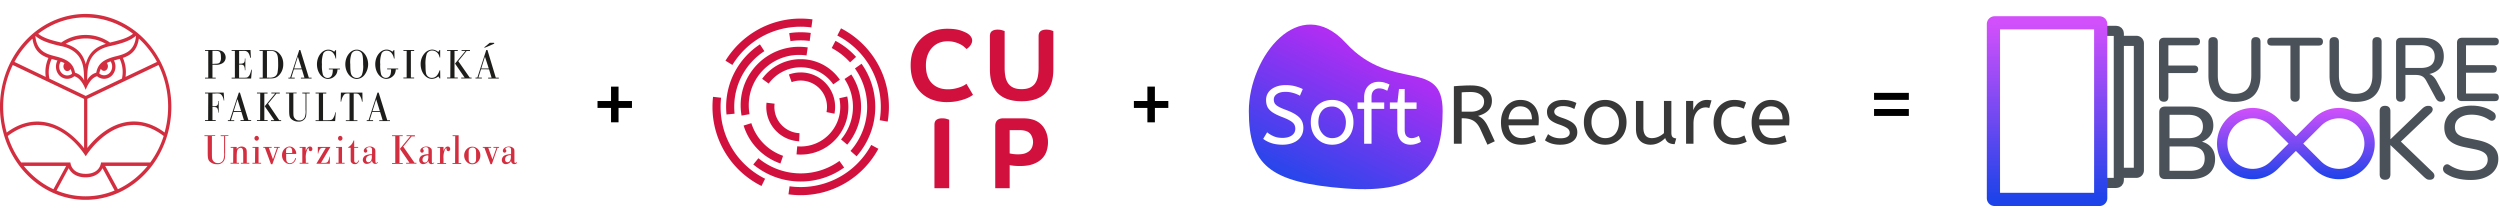
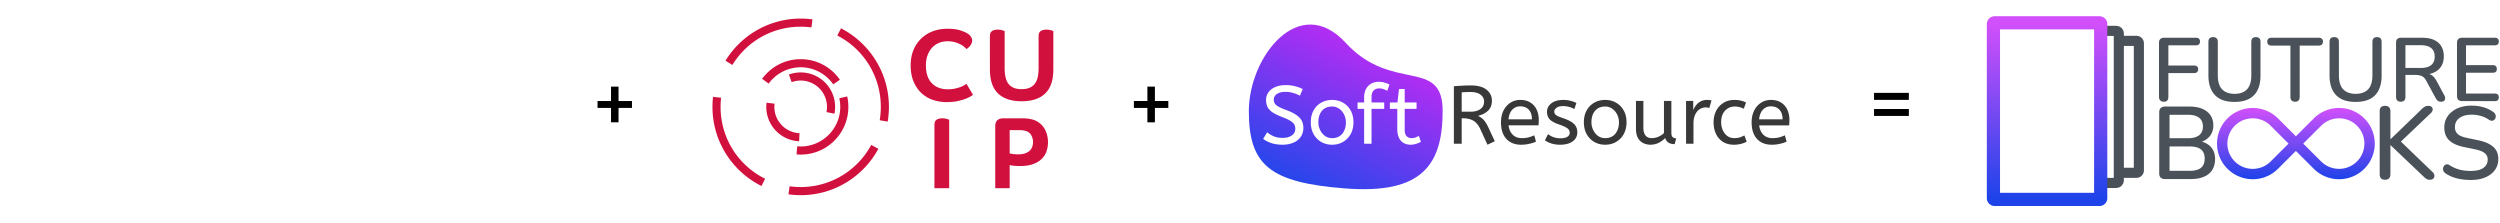
<svg xmlns="http://www.w3.org/2000/svg" width="538" height="48" fill="none" viewBox="0 0 538 48">
  <g clip-path="url(#a)">
-     <path fill="#D32E3F" d="M109.944 33.574a2.1 2.1 0 0 1-.136.931.7.7 0 0 1-.244.3.61.61 0 0 1-.566.067.5.5 0 0 1-.175-.136.57.57 0 0 1-.121-.436.8.8 0 0 1 .096-.41.75.75 0 0 1 .281-.295c.266-.154.564-.227.865-.212zm1.191 1.333c-.15.135-.169.149-.254.149a.11.11 0 0 1-.093-.024.13.13 0 0 1-.05-.09c-.033-.084-.033-.084-.033-.952v-1.009c0-.797 0-.854-.195-1.065a1.32 1.32 0 0 0-.995-.381c-.703 0-1.301.43-1.301.917a.4.4 0 0 0 .102.286.4.4 0 0 0 .12.087q.068.03.142.03a.34.34 0 0 0 .221-.065.4.4 0 0 0 .14-.195.4.4 0 0 0 .003-.248.4.4 0 0 0-.136-.199.1.1 0 0 1-.034-.047.2.2 0 0 1-.012-.058c0-.17.345-.381.651-.381a.62.62 0 0 1 .462.183c.091.12.11.212.11.706v.628a3.3 3.3 0 0 0-1.223.204 1.05 1.05 0 0 0-.55.401 1.2 1.2 0 0 0-.217.679.9.9 0 0 0 .274.642q.129.12.291.177a.75.75 0 0 0 .332.035c.225 0 .446-.065.639-.19.194-.123.353-.302.461-.516a.72.72 0 0 0 .211.523.6.6 0 0 0 .231.148.6.6 0 0 0 .267.035.74.74 0 0 0 .319-.071.8.8 0 0 0 .266-.205zm-4.073-3.097h.339v-.184h-1.211v.184h.651l-.872 2.462-.891-2.462h.612v-.184h-1.789v.184h.351l1.301 3.528h.293zm-5.425-.07a.7.7 0 0 1 .381.062.76.76 0 0 1 .302.262c.117.19.136.317.136 1.411 0 .931 0 1.1-.097 1.27a.75.75 0 0 1-.303.316.67.67 0 0 1-.413.08.7.7 0 0 1-.363-.068.74.74 0 0 1-.287-.25c-.124-.205-.131-.325-.131-1.37 0-1.043 0-1.107.091-1.29a.77.77 0 0 1 .299-.306.7.7 0 0 1 .404-.082m0-.205c-.345-.006-.684.1-.973.303a1.86 1.86 0 0 0-.654.84 2.04 2.04 0 0 0-.113 1.091c.063.369.225.708.465.976s.55.453.887.53a1.62 1.62 0 0 0 1.01-.093c.32-.14.595-.379.79-.687.195-.31.302-.674.306-1.048a2 2 0 0 0-.121-.726 1.9 1.9 0 0 0-.37-.619 1.7 1.7 0 0 0-.561-.417 1.6 1.6 0 0 0-.666-.15m-3.721 3.528h-.566v.183h1.886v-.183h-.559v-5.99h-1.301v.183h.566zm-3.253 0h-.566v.183h1.887v-.183h-.56v-.91a4.1 4.1 0 0 1 .338-2.054c.079-.134.17-.225.228-.225.059 0 .078.042.085.127.006.084 0 .183.032.247a.4.4 0 0 0 .142.18.36.36 0 0 0 .21.066.4.4 0 0 0 .161-.035.4.4 0 0 0 .136-.102.45.45 0 0 0 .112-.328.6.6 0 0 0-.042-.213.5.5 0 0 0-.118-.177.5.5 0 0 0-.173-.112.5.5 0 0 0-.2-.027c-.384 0-.65.31-.91.96v-.869h-1.302v.184h.566zm-2.511-1.468c.028.318-.02.639-.137.932a.7.7 0 0 1-.243.3.61.61 0 0 1-.567.067.5.5 0 0 1-.175-.136.58.58 0 0 1-.121-.436.8.8 0 0 1 .1-.412.74.74 0 0 1 .284-.294c.263-.154.56-.228.859-.211zm1.19 1.334c-.15.134-.169.148-.253.148a.11.11 0 0 1-.094-.024.1.1 0 0 1-.033-.039.14.14 0 0 1-.016-.05c-.033-.085-.033-.085-.033-.952V32.98c0-.797 0-.854-.195-1.065a1.35 1.35 0 0 0-.462-.3 1.3 1.3 0 0 0-.533-.081c-.703 0-1.302.43-1.302.917a.42.42 0 0 0 .103.286.4.4 0 0 0 .12.087q.068.03.142.03a.34.34 0 0 0 .22-.065.4.4 0 0 0 .14-.195.4.4 0 0 0 .003-.248.4.4 0 0 0-.136-.199.17.17 0 0 1-.045-.105c0-.17.351-.381.65-.381a.6.6 0 0 1 .25.039q.12.047.212.144c.098.12.111.212.111.706v.628a3.3 3.3 0 0 0-1.223.204c-.21.062-.398.194-.536.378-.138.183-.219.41-.232.645a.9.9 0 0 0 .054.361.9.9 0 0 0 .186.305.8.8 0 0 0 .285.194q.162.065.334.05c.225.002.446-.063.64-.187.193-.124.352-.303.46-.518q0 .149.054.286.055.136.156.237a.64.64 0 0 0 .232.148.6.6 0 0 0 .267.035.74.74 0 0 0 .319-.071.8.8 0 0 0 .266-.205zm-6.583-3.415 1.802-2.195h.709v-.247h-1.802v.184h.833l-2.264 2.738 2.069 3.005h-.736v.184h2.225v-.184h-.41zm-1.718 3.528h-.696v.183h2.303v-.183h-.696v-5.78h.696v-.19h-2.303v.184h.696zm-5.041-1.503c.025.317-.02.637-.13.931a.7.7 0 0 1-.25.297.64.64 0 0 1-.356.112.5.5 0 0 1-.211-.042.5.5 0 0 1-.175-.136.58.58 0 0 1-.121-.436.8.8 0 0 1 .099-.412.75.75 0 0 1 .285-.293c.263-.154.56-.227.859-.212zm1.197 1.333c-.157.135-.17.149-.254.149-.085 0-.124 0-.143-.113-.02-.113-.04-.085-.04-.953v-1.009c0-.797 0-.854-.194-1.065a1.35 1.35 0 0 0-.463-.3 1.3 1.3 0 0 0-.533-.081c-.703 0-1.301.43-1.301.917a.43.43 0 0 0 .104.284.4.4 0 0 0 .12.087.34.34 0 0 0 .14.031.34.34 0 0 0 .22-.064.4.4 0 0 0 .141-.195.4.4 0 0 0 .003-.248.4.4 0 0 0-.136-.199.16.16 0 0 1-.039-.106c0-.169.345-.38.65-.38q.13-.006.252.04.121.048.217.143c.091.12.104.212.104.706v.628c-.415-.01-.83.06-1.223.204-.21.062-.398.194-.536.378-.138.183-.219.41-.232.645a.9.9 0 0 0 .075.353c.047.11.115.21.2.29q.129.12.291.177.162.055.332.034c.224.001.444-.064.637-.188a1.3 1.3 0 0 0 .456-.517q0 .15.055.287.056.137.158.238a.64.64 0 0 0 .234.148.6.6 0 0 0 .269.032.74.74 0 0 0 .316-.072q.151-.072.263-.203zm-4.997-4.685h-.136a2.48 2.48 0 0 1-1.139 1.454v.134h.52v2.314c0 .572 0 .706.17.861a.86.86 0 0 0 .32.26c.125.057.26.082.395.072a.74.74 0 0 0 .316-.028.8.8 0 0 0 .28-.157.9.9 0 0 0 .203-.264.9.9 0 0 0 .093-.328h-.17c-.058.34-.208.494-.461.494a.34.34 0 0 1-.181-.042.4.4 0 0 1-.138-.134c-.059-.099-.065-.183-.065-.444V31.81h.846v-.184h-.846zm-3.005-.98a.4.4 0 0 0-.182.037.5.5 0 0 0-.154.112.54.54 0 0 0-.133.366.55.55 0 0 0 .133.368.5.5 0 0 0 .153.114q.088.04.183.04a.47.47 0 0 0 .342-.153.55.55 0 0 0 .146-.37.56.56 0 0 0-.146-.367.5.5 0 0 0-.158-.11.45.45 0 0 0-.184-.038m-.352 5.8h-.566v.183h1.867v-.184h-.559v-3.415h-1.301v.184h.56zm-1.75-3.416h-2.719v1.412h.104c.055-.357.19-.693.39-.981.157-.19.3-.233.781-.233h.449l-2.043 3.415h2.908v-1.531h-.071q-.099.47-.267.917c-.156.332-.364.43-.917.43h-.65zm-6.056 3.415h-.573v.184h1.887v-.184h-.56v-.853a4.1 4.1 0 0 1 .339-2.054c.078-.134.169-.225.234-.225s.071.042.084.127 0 .183 0 .247a.4.4 0 0 0 .138.18.35.35 0 0 0 .207.066.4.4 0 0 0 .163-.035.4.4 0 0 0 .136-.102.48.48 0 0 0 .117-.328.6.6 0 0 0-.042-.213.5.5 0 0 0-.118-.177.5.5 0 0 0-.173-.112.5.5 0 0 0-.2-.027c-.39 0-.65.31-.917.96v-.869h-1.301v.184h.579zm-3.494-2.116v-.198c0-.458 0-.614.15-.769a.7.7 0 0 1 .252-.187.65.65 0 0 1 .3-.053c.114-.01.228.02.325.085.096.065.172.16.216.275a2.3 2.3 0 0 1 .065.847zm2.193.204a1.63 1.63 0 0 0-.215-.853 1.5 1.5 0 0 0-.542-.55 1.4 1.4 0 0 0-.72-.191 1.66 1.66 0 0 0-1.142.597c-.295.35-.455.812-.446 1.287-.002.482.166.948.47 1.3s.72.567 1.163.598c.332 0 .654-.128.907-.36.254-.233.424-.555.479-.91h-.202c-.04.295-.174.567-.38.765s-.47.313-.745.321a.7.7 0 0 1-.4-.1.77.77 0 0 1-.29-.316c-.09-.198-.11-.41-.11-1.298v-.29zm-3.904-1.32h.339v-.183h-1.23v.184h.65l-.871 2.462-.885-2.462h.605v-.184h-1.796v.184h.352l1.3 3.528h.3zm-4.619-2.568a.4.4 0 0 0-.182.038.5.5 0 0 0-.155.111.55.55 0 0 0-.137.366.55.55 0 0 0 .136.37.5.5 0 0 0 .155.113q.088.04.183.04c.128 0 .25-.055.34-.153a.545.545 0 0 0-.002-.734.46.46 0 0 0-.338-.15m-.351 5.8h-.566v.184h1.88v-.184h-.553v-3.415h-1.301v.184h.566zm-4.704 0h-.566v.184h1.835v-.184h-.508v-1.086c0-1.13.053-1.524.215-1.778a.8.8 0 0 1 .267-.26.76.76 0 0 1 .345-.107.5.5 0 0 1 .237.056.5.5 0 0 1 .186.17c.123.176.156.508.156 1.594v1.411h-.508v.184h1.822v-.184h-.553V33.01c0-.705-.046-.889-.24-1.122a1.17 1.17 0 0 0-.86-.352 1.2 1.2 0 0 0-.596.142 1.3 1.3 0 0 0-.47.422v-.473h-1.302v.184h.566zm-1.951-5.743v3.528c.06.53.003 1.067-.17 1.566a1.24 1.24 0 0 1-.478.547 1.1 1.1 0 0 1-.68.159 1.14 1.14 0 0 1-.587-.117 1.25 1.25 0 0 1-.466-.405c-.221-.339-.241-.494-.241-1.785v-3.528h.703v-.156h-2.31v.184h.703v3.528c0 1.206.078 1.566.429 1.94.442.4 1.006.607 1.58.579a1.5 1.5 0 0 0 .796-.135c.25-.117.47-.301.636-.536.254-.402.306-.705.306-1.87V29.27h.703v-.163h-1.66v.184z" />
-     <path fill="#1D1D1B" d="M81.742 23.906h-1.58l.793-2.54zm.059.184.546 1.785h-.735v.183h2.31v-.183h-.586l-1.847-5.941h-.254l-1.913 5.934h-.403v.183h1.366v-.183h-.735l.553-1.785zm-6.584 1.785h-.793v.183h2.498v-.183h-.807v-5.75h.293c.572 0 .742.063.976.387.277.398.452.867.507 1.362h.13l-.039-1.94h-4.619l-.058 1.933h.13a2.96 2.96 0 0 1 .507-1.362c.234-.324.404-.388.99-.388h.285zm-6.603 0h-.703v.183h4.21l.143-1.89h-.117a3.06 3.06 0 0 1-.508 1.368c-.22.275-.436.339-1.125.339h-.996v-5.75h.703v-.191h-2.31v.183h.703zm-2.862-5.75v3.527c.06.53.002 1.067-.17 1.566-.105.23-.272.42-.479.546a1.1 1.1 0 0 1-.678.16 1.15 1.15 0 0 1-.591-.116 1.25 1.25 0 0 1-.47-.406c-.221-.339-.234-.494-.234-1.785v-3.528h.703v-.155h-2.31v.183h.703v3.528c0 1.207.071 1.566.429 1.94.442.4 1.006.607 1.58.579a1.5 1.5 0 0 0 .778-.135c.245-.114.46-.29.628-.514.254-.41.3-.706.3-1.87v-3.528h.702v-.183h-1.587v.183zm-8.06 2.2 1.801-2.2h.71v-.191H58.4v.183h.833l-2.264 2.745 2.069 3.006h-.735v.183h2.199v-.183h-.41zm-1.712 3.529h-.683v.183H57.6v-.183h-.715v-5.73h.696v-.19h-2.284v.183H56zm-4.092-1.97h-1.58l.793-2.54zm.059.184.546 1.785h-.735v.184h2.29v-.183h-.592l-1.821-5.92h-.241l-1.952 5.94h-.403v.184h1.366v-.183h-.71l.554-1.785zm-7.156 1.785h-.67v.184h2.303v-.183h-.703V23.03h.273c.488 0 .71.099.826.367a2 2 0 0 1 .137.84h.11V21.74h-.11c0 1.002-.176 1.143-1.236 1.136v-2.752h.527q.439-.045.878 0a.9.9 0 0 1 .592.367c.24.323.387.716.423 1.129h.11l-.11-1.686h-4.02v.183h.696zM105.39 9.217l-1.164.96.058.112 1.952-.84c.098-.042.13-.084.13-.133 0-.05-.032-.1-.137-.1zm-.208 5.518h-1.613l.793-2.54zm.059.183.546 1.792h-.735v.184h2.29v-.184h-.651l-1.795-5.948h-.254l-1.913 5.934h-.403v.183h1.366v-.183h-.735l.553-1.792zm-6.617-1.757 1.796-2.201h.716v-.198h-1.802v.183h.852l-2.264 2.738 2.069 3.013h-.736v.183h2.232v-.183h-.403zm-1.717 3.528h-.703v.183h2.31v-.183h-.703v-5.73h.703v-.197h-2.31v.183h.729zm-2.18-1.552h-.13c-.344 1.072-.884 1.616-1.639 1.616a1.2 1.2 0 0 1-.622-.134c-.195-.1-.363-.25-.49-.438-.209-.318-.274-.86-.274-2.117a7 7 0 0 1 .26-2.483c.12-.226.294-.41.504-.535a1.2 1.2 0 0 1 .687-.171c.384.003.755.155 1.044.43s.477.653.53 1.066h.13v-1.609h-.13l-.286.43a2.1 2.1 0 0 0-1.3-.522 2.27 2.27 0 0 0-1.426.586 3.3 3.3 0 0 0-.799 1.158c-.183.445-.272.93-.261 1.417 0 1.715 1.093 3.14 2.413 3.14.507-.01.996-.2 1.393-.543l.286.451h.13zm-7.214 1.552h-.703v.183h2.316v-.183h-.702v-5.73h.702v-.197h-2.31v.183h.703zm-2.654-5.927h-.111l-.286.367a2.1 2.1 0 0 0-1.243-.459c-1.34 0-2.465 1.412-2.465 3.154 0 1.743 1.08 3.147 2.394 3.147.345-.005.684-.098.989-.272s.568-.424.767-.73a2.2 2.2 0 0 0 .26-1.044h.534v-.183h-2.381v.183h.839a3.6 3.6 0 0 1-.117 1.08c-.069.22-.2.413-.375.549a.97.97 0 0 1-.6.206 1.04 1.04 0 0 1-.617-.183 1.17 1.17 0 0 1-.418-.523 7.3 7.3 0 0 1-.202-2.223 5.6 5.6 0 0 1 .306-2.384 1.23 1.23 0 0 1 .452-.42c.18-.096.381-.14.582-.13.186-.007.37.028.544.1.173.073.331.183.465.322.319.346.528.794.598 1.278h.13zm-8.093.134c.203-.007.404.038.589.132.184.093.345.231.471.404.234.367.319.981.319 2.442a5.3 5.3 0 0 1-.273 2.258 1.3 1.3 0 0 1-.473.483 1.16 1.16 0 0 1-.633.159 1.2 1.2 0 0 1-.587-.137 1.3 1.3 0 0 1-.467-.407c-.248-.367-.332-.987-.332-2.392a5.4 5.4 0 0 1 .273-2.3 1.3 1.3 0 0 1 .476-.485c.195-.113.415-.167.637-.157m0-.212c-1.302 0-2.453 1.412-2.453 3.147 0 1.736 1.132 3.154 2.46 3.154.309-.005.614-.08.895-.221s.533-.345.737-.597a3.8 3.8 0 0 0 .82-2.293c0-1.75-1.113-3.19-2.46-3.19m-4.444.092h-.11l-.293.367a2.1 2.1 0 0 0-1.243-.459c-1.34 0-2.465 1.412-2.465 3.154 0 1.743 1.08 3.147 2.394 3.147.345-.005.684-.098.989-.272s.568-.424.767-.73c.175-.315.265-.676.26-1.044h.534v-.183h-2.381v.183h.846c.011.365-.03.73-.124 1.08a1.1 1.1 0 0 1-.374.55.96.96 0 0 1-.602.205 1.04 1.04 0 0 1-.616-.183 1.17 1.17 0 0 1-.418-.523 7.3 7.3 0 0 1-.202-2.223 5.7 5.7 0 0 1 .306-2.384c.117-.18.273-.324.455-.42.182-.097.384-.141.586-.13.184-.007.368.028.54.1s.33.183.462.323c.31.345.512.787.579 1.263h.123zm-7.416 3.959h-1.6l.793-2.562zm.058.183.553 1.792h-.76v.184h2.296v-.184h-.592l-1.828-5.948h-.228l-1.952 5.948h-.39v.184h1.366v-.184h-.735l.553-1.792zM57.45 16.71v-5.75h.338q.39-.027.78 0c.337.032.65.195.885.458.3.374.404.925.404 2.265a9.2 9.2 0 0 1-.15 2.018c-.053.2-.15.384-.283.535a1.2 1.2 0 0 1-.478.333 2.5 2.5 0 0 1-1.113.134zm-.905 0h-.702v.184h2.003c1.074 0 1.451-.092 1.952-.473a3.2 3.2 0 0 0 .872-1.164c.201-.458.3-.961.286-1.468a3.3 3.3 0 0 0-.24-1.324 3 3 0 0 0-.742-1.082c-.52-.487-.944-.607-2.18-.607h-1.951v.184h.702zm-5.998 0h-.703v.184h4.197l.162-1.898h-.11c-.267 1.002-.41 1.312-.722 1.552-.196.155-.267.176-.846.176h-1.074v-2.822h.274c.488 0 .709.106.826.367.105.267.152.557.136.847h.111v-2.54h-.104c0 .994-.176 1.143-1.236 1.135V10.96h.65q.326-.034.651 0a1 1 0 0 1 .387.136q.18.11.31.287c.199.312.33.669.383 1.044h.156l-.091-1.665h-4.06v.183h.703zm-4.827-2.956V10.93h.566c1.034 0 1.262.254 1.262 1.412.023.2.01.403-.039.598s-.133.378-.247.538c-.17.176-.423.24-.963.24zm-.904 2.956h-.696v.184h2.303v-.184h-.703v-2.773h.579a2.57 2.57 0 0 0 1.613-.353c.2-.124.365-.305.48-.522a1.5 1.5 0 0 0 .17-.712 1.6 1.6 0 0 0-.307-.926 1.4 1.4 0 0 0-.766-.528 3.4 3.4 0 0 0-1.21-.134h-2.16v.183h.697z" />
    <path fill="#D32E3F" d="M18.788 31.859V21.275l15.327-7.282a20.3 20.3 0 0 1 1.983 7.12 20.6 20.6 0 0 1-.681 7.401c-5.205-3.916-11.476-3.104-16.655 3.345m13.57 3.097h-10.59c-.17 1.34-1.19 2.456-3.299 2.456-2.107 0-3.135-1.115-3.298-2.456H4.555a19.8 19.8 0 0 1-2.883-5.694c2.27-1.729 5.257-3.055 9.01-1.99 2.453.706 5.446 2.766 7.768 6.35 2.316-3.527 5.315-5.644 7.768-6.35 3.747-1.065 6.733.261 9.003 1.99a19.6 19.6 0 0 1-2.882 5.694m-6.967 5.765-2.732-5.01h9.107c-1.757 2.161-3.934 3.872-6.375 5.01m-6.928 1.524a16.4 16.4 0 0 1-6.272-1.242l2.602-4.805c.404.776 1.367 1.969 3.644 1.969 2.276 0 3.252-1.193 3.643-1.969l2.602 4.805a16.4 16.4 0 0 1-6.265 1.242M5.133 35.711h9.108l-2.739 5.01c-2.443-1.136-4.623-2.847-6.382-5.01M2.765 13.993l15.327 7.296v10.584c-5.204-6.45-11.437-7.26-16.648-3.345a20.6 20.6 0 0 1-.681-7.4 20.3 20.3 0 0 1 1.983-7.12m4.241-5.695c.364 2.674 1.841 3.613 3.429 4.163a7.47 7.47 0 0 0-.573 4.078L3.11 13.323a19 19 0 0 1 3.903-5.024m6.161 1.623c3.994.86 4.717 3.528 4.86 5.588.052.776.065 1.411.065 1.757-.206-.4-.485-.75-.82-1.029a3 3 0 0 0-1.132-.587c-.377-2.004-1.58-2.871-4.21-3.528-2.061-.515-4.046-1.129-4.332-4.403.612.452 1.438 1.32 5.543 2.209m5.276-6.167c3.654-.01 7.22 1.216 10.2 3.507-1.255 1.009-3.03 1.411-4.95 1.89a9.02 9.02 0 0 0-5.25-1.636 9.02 9.02 0 0 0-5.25 1.637c-1.913-.452-3.695-.882-4.95-1.891 2.98-2.3 6.548-3.534 10.206-3.528m4.554 9.815q.395-.205.814-.346c.245.362.362.808.33 1.256a1.95 1.95 0 0 1-.505 1.186 1.67 1.67 0 0 1-1.096.541 1.64 1.64 0 0 1-1.156-.365c.056-.36.17-.707.338-1.023a.8.8 0 0 0 .228.283.72.72 0 0 0 .665.13.76.76 0 0 0 .304-.18c.188-.188.302-.448.316-.724a1.12 1.12 0 0 0-.238-.758m-8.86-4.121a8.47 8.47 0 0 1 4.313-1.157 8.45 8.45 0 0 1 4.333 1.157c-1.906.62-3.61 1.644-4.314 4.396-.709-2.752-2.413-3.775-4.32-4.396m-.168 5.645a.76.76 0 0 0 .304.18.72.72 0 0 0 .665-.13.8.8 0 0 0 .228-.283c.17.315.285.662.338 1.023a1.64 1.64 0 0 1-1.156.365 1.67 1.67 0 0 1-1.096-.541 1.95 1.95 0 0 1-.505-1.186 2 2 0 0 1 .33-1.256q.42.14.814.346c-.166.21-.25.482-.236.758s.127.535.314.724m-1.002 1.326c.433.36.963.556 1.51.556.545 0 1.075-.195 1.508-.556 1.041.268 1.842 1.362 2.46 2.921.611-1.559 1.411-2.653 2.452-2.92.434.36.966.554 1.513.554s1.078-.195 1.512-.555c.46-.392.775-.951.885-1.575s.008-1.27-.286-1.819l1.242-.338a6.58 6.58 0 0 1 .482 4.233l-7.8 3.733-7.807-3.719a6.6 6.6 0 0 1 .488-4.233l1.242.338a2.8 2.8 0 0 0-.282 1.812c.11.62.422 1.178.88 1.568m11.957-4.29c-2.602.664-3.832 1.531-4.209 3.528-.41.11-.795.31-1.131.587a3.3 3.3 0 0 0-.82 1.029c0-.325 0-.98.064-1.757.143-2.032.872-4.727 4.866-5.588 4.132-.882 4.932-1.75 5.582-2.202-.286 3.274-2.27 3.888-4.332 4.403m8.847 1.207-6.772 3.217a7.4 7.4 0 0 0-.573-4.078c1.588-.55 3.064-1.489 3.435-4.163a19.1 19.1 0 0 1 3.904 5.024M18.444 3c-3.648-.001-7.215 1.17-10.249 3.368s-5.399 5.32-6.796 8.976A21.6 21.6 0 0 0 .347 26.902c.711 3.88 2.467 7.445 5.046 10.244s5.866 4.704 9.444 5.476c3.577.773 7.286.377 10.657-1.137 3.37-1.514 6.25-4.078 8.278-7.367 2.026-3.29 3.108-7.158 3.108-11.115-.005-5.302-1.949-10.385-5.405-14.135S23.332 3.008 18.443 3" />
  </g>
  <path fill="#000" d="M131.494 26.32v-3.097h-2.908V21.74h2.908v-3.098h1.615v3.098h2.889v1.483h-2.889v3.097z" />
  <path fill="#D2103E" d="M171.976 30.404a7.4 7.4 0 0 1-5.012-2.275 7.38 7.38 0 0 1-2.06-5.129q0-.451.054-.897l1.731.21a6 6 0 0 0-.041.687 5.65 5.65 0 0 0 5.405 5.66zm7.595-5.938-1.71-.344a5.67 5.67 0 0 0-7.496-6.446l-.599-1.639a7.4 7.4 0 0 1 2.544-.449 7.38 7.38 0 0 1 5.237 2.17A7.4 7.4 0 0 1 179.716 23c0 .494-.049.987-.145 1.467" />
  <path fill="#D2103E" d="M179.313 18.153a8.52 8.52 0 0 0-7.004-3.673 8.55 8.55 0 0 0-6.888 3.51l-1.41-1.027a10.3 10.3 0 0 1 3.569-3.075 10.2 10.2 0 0 1 4.729-1.154 10.2 10.2 0 0 1 6.83 2.606c.605.54 1.146 1.153 1.607 1.819zm-7.004 15.113c-.298 0-.6-.013-.896-.04l.15-1.738q.372.032.746.032c4.695 0 8.515-3.822 8.515-8.52a8.6 8.6 0 0 0-.204-1.86l1.703-.38c.163.73.245 1.484.245 2.24a10.24 10.24 0 0 1-3.005 7.26 10.2 10.2 0 0 1-7.254 3.006" />
-   <path fill="#D2103E" d="M159.584 24.876a12.7 12.7 0 0 1-.195-2.22 12.5 12.5 0 0 1 2.148-7.038 12.7 12.7 0 0 1 3.396-3.398 12.5 12.5 0 0 1 7.032-2.15c.622 0 1.247.046 1.858.136l-.256 1.727a11 11 0 0 0-1.602-.117c-5.973 0-10.832 4.862-10.832 10.84 0 .642.057 1.287.168 1.914zm8.366 10.307a12.6 12.6 0 0 1-6.715-5.453 12.6 12.6 0 0 1-1.211-2.707l1.666-.519a10.87 10.87 0 0 0 6.826 7.027zm14.373-4.051-1.331-1.129a10.85 10.85 0 0 0 .753-13.006l1.452-.968a12.54 12.54 0 0 1 2.103 6.97 12.55 12.55 0 0 1-2.977 8.133m.612-17.715a14.3 14.3 0 0 0-3.954-3.082l.815-1.544a16 16 0 0 1 4.434 3.457zm-12.83-4.562-.266-1.725a16.2 16.2 0 0 1 4.641-.043l-.234 1.73a14.5 14.5 0 0 0-4.141.038" />
-   <path fill="#D2103E" d="M156.344 24.642a17 17 0 0 1-.082-1.641c0-1.38.175-2.75.521-4.074a16 16 0 0 1 1.475-3.689 16.1 16.1 0 0 1 5.281-5.688l.954 1.46A14.29 14.29 0 0 0 158.006 23c0 .49.025.982.074 1.465zM172.31 39.06a16 16 0 0 1-10.206-3.666l1.11-1.347a14.32 14.32 0 0 0 9.096 3.267c3.013 0 5.894-.926 8.333-2.679l1.017 1.418a15.96 15.96 0 0 1-9.35 3.007m12.025-5.425-1.307-1.157a14.3 14.3 0 0 0 3.585-9.477c0-2.987-.91-5.848-2.63-8.274l1.422-1.01A16 16 0 0 1 188.357 23a16.02 16.02 0 0 1-4.022 10.634" />
  <path fill="#D2103E" d="m157.61 13.978-1.486-.915a19.1 19.1 0 0 1 6.777-6.57A18.9 18.9 0 0 1 172.31 4c.848 0 1.701.057 2.536.168l-.231 1.73a17.5 17.5 0 0 0-2.305-.152c-6.039 0-11.534 3.077-14.7 8.231M172.31 42c-.881 0-1.766-.061-2.632-.181l.239-1.73a17.24 17.24 0 0 0 17.572-8.9l1.535.83a19.1 19.1 0 0 1-6.851 7.219A18.9 18.9 0 0 1 172.31 42m18.724-15.836-1.721-.289c.158-.943.238-1.91.238-2.875a17.2 17.2 0 0 0-9.363-15.352l.798-1.552a19.06 19.06 0 0 1 7.45 6.872A18.93 18.93 0 0 1 191.296 23c0 1.061-.089 2.126-.262 3.164m-27.16 13.862a19.05 19.05 0 0 1-7.619-6.88A18.93 18.93 0 0 1 153.324 23c0-.722.041-1.45.122-2.164l1.733.197c-.074.648-.111 1.31-.111 1.967 0 6.6 3.672 12.525 9.582 15.463zm45.335-31.341q0 .372-.142.678a2.66 2.66 0 0 1-.743.952 2 2 0 0 1-.34.23q-.175-.174-.492-.46a4 4 0 0 0-.82-.546 6.4 6.4 0 0 0-1.192-.46 5.7 5.7 0 0 0-1.565-.197q-1.05 0-1.903.372a4.2 4.2 0 0 0-1.466 1.05 4.8 4.8 0 0 0-.951 1.632q-.34.952-.339 2.134 0 2.518 1.279 3.832 1.28 1.313 3.424 1.313.897 0 1.608-.164.711-.165 1.214-.361a4.7 4.7 0 0 0 .81-.394q.306-.198.393-.263l1.401 2.364q-.11.11-.526.362a7 7 0 0 1-1.137.525q-.722.274-1.717.482t-2.265.208a9.1 9.1 0 0 1-3.062-.504 6.7 6.7 0 0 1-2.462-1.51q-1.038-1.008-1.64-2.474t-.602-3.416q0-1.839.602-3.295a7.2 7.2 0 0 1 1.662-2.473 7.4 7.4 0 0 1 2.494-1.566q1.432-.546 3.118-.547 1.793 0 2.887.372 1.095.373 1.619.744.416.307.635.668.218.361.218.712m3.818-.908q0-.766.448-1.084.449-.317 1.214-.317.548 0 .974.13.426.132.536.176v7.903q0 1.05.164 1.894t.58 1.445q.415.603 1.116.93.7.33 1.793.329 1.072 0 1.783-.329.711-.327 1.127-.93.415-.602.58-1.445a10 10 0 0 0 .164-1.894V7.777q0-.766.448-1.084.449-.317 1.214-.317.547 0 .974.13.426.132.536.176v8.232q0 3.503-1.739 5.188-1.74 1.686-5.087 1.686t-5.086-1.686-1.739-5.188zm-11.934 19.085q0-.766.449-1.084.447-.317 1.214-.317.547 0 .973.13.427.132.536.176v14.734h-3.172zm21.221 3.678q0-.68-.35-1.369a1.9 1.9 0 0 0-1.116-.952 3 3 0 0 0-.689-.164 6 6 0 0 0-.82-.055h-2.057v5.014q.175.044.667.12.493.077 1.127.077.984 0 1.608-.241.624-.24.985-.624.36-.383.503-.865.142-.481.142-.941m-2.188-5.08q.503.001.996.055.492.055.908.165a4.3 4.3 0 0 1 1.564.711q.666.493 1.094 1.16.426.668.634 1.456.208.79.208 1.598 0 .964-.296 1.883a4.15 4.15 0 0 1-.995 1.642q-.7.723-1.86 1.16-1.159.439-2.909.438-.81 0-1.422-.076-.613-.077-.766-.12V40.5h-3.106V27.168q0-1.707 1.772-1.707z" />
  <path fill="#000" d="M246.919 26.32v-3.097h-2.907V21.74h2.907v-3.098h1.616v3.098h2.889v1.483h-2.889v3.097z" />
  <path fill="url(#b)" d="M310.458 23.89c0 11.643-4.498 17.91-20.854 16.67s-20.854-5.027-20.854-16.67 10.845-25.55 20.854-14.665 20.854 3.021 20.854 14.665" />
  <path fill="#fff" d="M275.983 31.143q-1.293 0-2.356-.336-1.064-.355-1.79-.922l.851-1.417q.637.53 1.435.868t1.86.337q1.276 0 2.02-.532.745-.532.745-1.435 0-.514-.213-.904-.212-.408-.833-.78-.602-.39-1.789-.832-1.276-.497-2.038-.993-.762-.513-1.099-1.151-.319-.655-.319-1.542 0-.885.479-1.595.495-.726 1.435-1.151.957-.444 2.304-.444 1.099 0 1.966.23a8.3 8.3 0 0 1 1.719.621l-.62 1.435a6 6 0 0 0-1.418-.585 5.6 5.6 0 0 0-1.683-.248q-1.17 0-1.843.461-.673.46-.673 1.187 0 .462.195.816t.762.69q.584.338 1.736.762 1.382.514 2.18 1.081.815.568 1.152 1.24.336.657.336 1.507 0 1.151-.585 1.967-.567.814-1.594 1.24-1.01.425-2.322.425m10.692 0q-1.312 0-2.357-.602a4.5 4.5 0 0 1-1.648-1.701q-.585-1.099-.585-2.516 0-1.49.603-2.57a4.2 4.2 0 0 1 1.648-1.665q1.045-.585 2.339-.585 1.293 0 2.321.585a4.2 4.2 0 0 1 1.648 1.665q.62 1.064.62 2.534t-.603 2.57a4.33 4.33 0 0 1-1.647 1.683q-1.028.602-2.339.602m0-1.417q1.4 0 2.179-.94.78-.956.78-2.462a3.64 3.64 0 0 0-.39-1.684 3.2 3.2 0 0 0-1.063-1.24 2.5 2.5 0 0 0-1.506-.478q-1.4 0-2.18.92-.78.922-.78 2.446 0 .921.39 1.719.39.78 1.046 1.258.674.46 1.524.46m6.886 1.205v-7.496h-1.417v-1.382h1.417v-1.08q0-1.56.869-2.464.867-.903 2.268-.903.726 0 1.275.177.55.16 1.046.407l-.479 1.347a7 7 0 0 0-.797-.354 2.7 2.7 0 0 0-.939-.16q-.744 0-1.205.479-.443.46-.443 1.364v1.187h2.729v1.382h-2.729v7.496zm10.004.212q-1.33 0-2.108-.868-.762-.886-.762-2.516v-4.324H299.1v-1.382h1.63l.337-2.906h1.222v2.906h2.552v1.382h-2.552v4.448q0 1.028.426 1.435.443.408 1.045.408.443 0 .833-.142a4.3 4.3 0 0 0 .744-.337l.443 1.276a4.7 4.7 0 0 1-.957.408 3.8 3.8 0 0 1-1.258.212" />
  <path fill="#383838" d="m320.102 31.143-1.541-3.366q-.585-1.26-1.471-1.79-.887-.531-2.268-.532h-.266v5.476h-1.683V18.563q.939-.089 1.789-.124a30 30 0 0 1 1.843-.054q2.268 0 3.402.922 1.152.921 1.152 2.374 0 1.294-.78 2.091-.762.78-2.215 1.17.479.212.851.513.372.285.709.78.354.478.709 1.258l1.346 2.906zm-5.546-7.105h1.949q1.276 0 2.073-.567.798-.567.798-1.63 0-.886-.745-1.453-.743-.585-2.126-.585-.603 0-1.081.018t-.868.053zm12.761 7.105q-1.984 0-3.154-1.258-1.152-1.276-1.152-3.561 0-1.383.514-2.463.532-1.1 1.471-1.72.94-.636 2.179-.637 1.33 0 2.198.585.885.567 1.329 1.541.443.975.443 2.144 0 .62-.054 1.205h-6.449q.159 1.294.903 2.02.744.727 1.967.727.798 0 1.435-.16a8 8 0 0 0 1.223-.443l.372 1.365a7.6 7.6 0 0 1-1.435.46 7.6 7.6 0 0 1-1.79.195m-2.693-5.457h5.05q0-1.348-.673-2.073-.673-.727-1.861-.727-1.027 0-1.701.727-.674.708-.815 2.073m11.127 5.457a6.3 6.3 0 0 1-1.896-.265q-.833-.267-1.382-.692l.673-1.328q.46.39 1.152.655.708.248 1.506.248.992 0 1.488-.319.514-.337.514-.85 0-.372-.195-.656-.177-.283-.673-.55-.496-.282-1.435-.602-1.294-.442-1.95-1.045-.637-.62-.637-1.701 0-1.063.921-1.79.939-.744 2.587-.744.886 0 1.577.195a6 6 0 0 1 1.24.46l-.443 1.312a4.7 4.7 0 0 0-1.098-.46 4.8 4.8 0 0 0-1.347-.178q-.921 0-1.4.372t-.478.815q0 .426.372.727.372.3 1.453.655 1.754.585 2.445 1.294.691.708.691 1.772 0 1.24-1.01 1.967-.992.708-2.675.708m9.688 0q-1.311 0-2.357-.602a4.47 4.47 0 0 1-1.647-1.701q-.585-1.099-.585-2.516 0-1.49.602-2.57a4.2 4.2 0 0 1 1.648-1.665q1.046-.585 2.339-.585 1.294 0 2.321.585 1.046.585 1.648 1.665.62 1.064.62 2.534t-.602 2.57a4.34 4.34 0 0 1-1.648 1.683q-1.028.602-2.339.602m0-1.417q1.4 0 2.18-.94.779-.956.779-2.462a3.64 3.64 0 0 0-.39-1.684 3.2 3.2 0 0 0-1.063-1.24 2.5 2.5 0 0 0-1.506-.478q-1.4 0-2.179.92-.78.922-.78 2.446 0 .921.39 1.719.39.78 1.045 1.258.673.46 1.524.46m9.722 1.417a3.5 3.5 0 0 1-1.506-.336q-.71-.337-1.152-1.081-.443-.762-.443-2.02v-5.99h1.595v5.777q0 1.08.461 1.666.46.567 1.346.567.727 0 1.4-.284.691-.3 1.223-.797v-6.928h1.594v6.822q0 .762.319 1.01.337.23.727.23l-.337 1.24q-1.647 0-2.038-1.311a5.3 5.3 0 0 1-1.435 1.046q-.815.39-1.754.39m7.682-.212v-9.214h1.541v2.002q.23-.585.62-1.081.39-.514.975-.815.585-.32 1.364-.319.267 0 .532.035.266.018.443.071l-.479 1.648a2 2 0 0 0-.797-.142q-.655 0-1.258.372-.585.373-.975 1.152-.372.78-.372 1.985v4.306zm10.262.212q-1.312 0-2.304-.602a4.13 4.13 0 0 1-1.506-1.701q-.531-1.099-.532-2.516 0-1.33.532-2.428a4.27 4.27 0 0 1 1.559-1.736q1.01-.656 2.375-.656.779 0 1.364.142.603.141 1.152.407l-.479 1.347a4.3 4.3 0 0 0-.956-.354 3.7 3.7 0 0 0-.993-.124q-1.24 0-2.091.903-.832.886-.832 2.463 0 .957.354 1.737t.975 1.24q.637.46 1.488.46.673 0 1.152-.141a7 7 0 0 0 1.027-.443l.497 1.347q-.55.3-1.241.478a6 6 0 0 1-1.541.177m8.149 0q-1.984 0-3.154-1.258-1.152-1.276-1.152-3.561 0-1.383.514-2.463.531-1.1 1.471-1.72.939-.636 2.179-.637 1.33 0 2.197.585a3.5 3.5 0 0 1 1.329 1.541 5.1 5.1 0 0 1 .443 2.144q0 .62-.053 1.205h-6.45q.16 1.294.904 2.02.744.727 1.967.727a6 6 0 0 0 1.435-.16 8.4 8.4 0 0 0 1.223-.443l.372 1.365a7.6 7.6 0 0 1-1.435.46 7.6 7.6 0 0 1-1.79.195m-2.693-5.457h5.05q0-1.348-.674-2.073-.673-.727-1.86-.727-1.028 0-1.701.727-.674.708-.815 2.073" />
  <path fill="#000" d="M403.296 21.493v-1.501h7.488v1.501zm0 3.459V23.45h7.488v1.5z" />
  <path stroke="#4A5159" stroke-miterlimit="10" stroke-width="2.179" d="M455.492 8.79h4.255c.296 0 .537.239.537.534v27.331a.536.536 0 0 1-.537.535h-4.255" />
  <path stroke="#4A5159" stroke-miterlimit="10" stroke-width="2.179" d="M450.574 6.646h4.859c.296 0 .536.239.536.534v31.647c0 .296-.24.535-.536.535h-4.859" />
  <path fill="#4A5159" d="M465.907 38.532q-.6 0-.932-.31-.31-.331-.31-.93V24.171q0-.597.31-.907.332-.333.932-.332h5.279q1.62 0 2.751.487 1.154.487 1.752 1.393.621.907.621 2.191 0 1.415-.843 2.39-.843.974-2.284 1.305v-.331q1.641.22 2.573 1.239.931.995.931 2.61 0 2.08-1.375 3.21-1.375 1.106-3.86 1.106zm.976-1.77h4.303q1.664 0 2.462-.642.8-.664.799-1.992 0-1.327-.799-1.97-.798-.64-2.462-.64h-4.303zm0-7.015h3.948q1.597 0 2.418-.642.82-.642.821-1.88 0-1.24-.821-1.881-.82-.642-2.418-.642h-3.948zm46.378 8.939q-.554 0-.865-.31-.288-.31-.288-.863V23.927q0-.576.288-.863.311-.288.865-.288.555 0 .843.288.31.288.311.863v6.019h.044l6.81-6.572q.333-.31.621-.443.311-.155.688-.155.51 0 .732.266a.68.68 0 0 1 .2.597q-.045.354-.377.686l-7.077 6.727.045-1.128 7.364 7.08q.4.377.422.775a.83.83 0 0 1-.244.663q-.266.244-.755.244-.443 0-.709-.177a5 5 0 0 1-.622-.509l-7.098-6.749h-.044v6.262q0 .554-.289.863-.288.31-.865.31m18.41.044q-1.02 0-1.996-.154a10 10 0 0 1-1.841-.465 7.7 7.7 0 0 1-1.553-.797 1.36 1.36 0 0 1-.466-.553 1.2 1.2 0 0 1-.066-.597 1.13 1.13 0 0 1 .266-.531.8.8 0 0 1 .488-.266q.288-.066.643.177a7.7 7.7 0 0 0 2.107.952q1.11.287 2.418.287 1.885 0 2.773-.663.909-.687.909-1.77 0-.886-.643-1.395-.643-.531-2.152-.84l-2.373-.487q-2.108-.443-3.15-1.46-1.02-1.02-1.02-2.744 0-1.04.421-1.904a4.5 4.5 0 0 1 1.22-1.482q.777-.642 1.863-.974a8.1 8.1 0 0 1 2.374-.332q1.376 0 2.573.355a6.5 6.5 0 0 1 2.174 1.084.92.92 0 0 1 .377.509.96.96 0 0 1 .044.575.85.85 0 0 1-.754.73q-.31.022-.687-.221a6 6 0 0 0-1.775-.819 6.9 6.9 0 0 0-1.974-.265q-1.087 0-1.908.332-.798.33-1.242.929-.421.597-.421 1.416 0 .93.598 1.483.6.553 1.997.84l2.351.487q2.219.465 3.305 1.438 1.087.974 1.087 2.59 0 1.04-.421 1.88a4.2 4.2 0 0 1-1.198 1.416q-.777.599-1.885.93-1.088.31-2.463.31m-65.988-16.84q-.504 0-.794-.27-.272-.27-.272-.793V9.208q0-.523.272-.793.29-.29.814-.29h6.9q.426 0 .62.212.213.195.213.58 0 .406-.213.62-.194.211-.62.212h-5.97v4.35h5.582q.388 0 .601.213.233.193.233.58 0 .406-.233.619-.213.213-.601.213h-5.582v5.104q0 1.063-.95 1.063m15.191.04q-1.376 0-2.423-.349a4.6 4.6 0 0 1-1.764-1.083q-.697-.716-1.066-1.778-.368-1.065-.368-2.456v-7.27q0-.503.252-.754.271-.252.756-.252t.736.252q.272.251.272.754v7.231q0 1.992.911 2.978.93.986 2.694.986 1.783 0 2.695-.986.91-.986.911-2.978V8.995q0-.503.252-.754.271-.252.736-.252.485 0 .737.252.252.251.252.754v7.27q0 1.855-.64 3.132a4.13 4.13 0 0 1-1.861 1.895q-1.24.638-3.082.638m13.034-.04q-.485 0-.756-.27-.252-.27-.252-.754V9.807h-4.11q-.406 0-.639-.213-.233-.232-.233-.638 0-.405.233-.619.232-.212.639-.212h10.216q.426 0 .659.212.232.213.232.619 0 .405-.232.638-.233.213-.659.213h-4.11v11.06q0 .483-.252.754-.232.27-.736.27m13.032.04q-1.377 0-2.423-.349a4.6 4.6 0 0 1-1.764-1.083q-.698-.716-1.066-1.778-.369-1.065-.369-2.456v-7.27q0-.503.253-.754.27-.252.755-.252.486 0 .737.252.271.251.271.754v7.231q0 1.992.911 2.978.931.986 2.695.986 1.784 0 2.694-.986t.911-2.978V8.995q0-.503.252-.754.271-.252.737-.252.484 0 .736.252.252.251.252.754v7.27q0 1.855-.64 3.132a4.13 4.13 0 0 1-1.86 1.895q-1.241.638-3.082.638m9.699-.04q-.484 0-.756-.27-.252-.27-.252-.754V9.149q0-.502.272-.754.272-.27.756-.27h4.632q2.21 0 3.412 1.044t1.202 2.958q0 1.237-.543 2.127t-1.59 1.353q-1.027.465-2.481.465l.175-.271h.504q.775 0 1.337.386.582.387 1.047 1.238l1.667 3.094q.193.348.174.676a.62.62 0 0 1-.232.503q-.214.194-.621.193-.426 0-.697-.173a1.9 1.9 0 0 1-.466-.561l-2.035-3.751q-.407-.754-.93-1.006-.524-.27-1.376-.27h-2.191v4.737q0 .483-.252.754-.252.27-.756.27m1.008-7.27h3.315q1.473 0 2.229-.618.756-.62.756-1.837 0-1.2-.756-1.818t-2.229-.619h-3.315zm12.188 7.135q-.523 0-.814-.27-.272-.291-.272-.813V9.207q0-.522.272-.792.29-.29.814-.29h7.075q.407 0 .62.212.213.195.213.58 0 .406-.213.62-.213.211-.62.212h-6.222v4.273h5.795q.427 0 .621.213.213.212.213.599 0 .406-.213.619-.194.193-.621.193h-5.795v4.486h6.222q.407 0 .62.213.213.212.213.6 0 .405-.213.618-.213.193-.62.193z" />
  <path fill="url(#c)" d="M503.368 38.567a7.66 7.66 0 0 1-5.44-2.245l-3.854-3.845-3.849 3.845a7.69 7.69 0 0 1-8.376 1.662 7.7 7.7 0 0 1-3.45-2.824 7.658 7.658 0 0 1 3.45-11.343 7.7 7.7 0 0 1 8.376 1.662l3.854 3.845 3.849-3.845a7.69 7.69 0 0 1 6.934-2.098 7.67 7.67 0 0 1 5.602 4.586 7.7 7.7 0 0 1 .548 3.685 7.66 7.66 0 0 1-1.259 3.508 7.68 7.68 0 0 1-6.391 3.407zm-3.856-3.822a5.46 5.46 0 0 0 5.941 1.179 5.45 5.45 0 0 0 2.447-2.003 5.43 5.43 0 0 0 0-6.043 5.45 5.45 0 0 0-5.597-2.312 5.45 5.45 0 0 0-2.791 1.488l-3.858 3.846 3.852 3.845zm-14.722-9.281a5.44 5.44 0 0 0-5.43 4.903 5.43 5.43 0 0 0 1.967 4.74 5.46 5.46 0 0 0 5.043.999 5.46 5.46 0 0 0 2.273-1.36l3.854-3.846-3.854-3.846a5.45 5.45 0 0 0-3.853-1.59" />
  <g filter="url(#d)">
    <path fill="#fff" stroke="url(#e)" stroke-miterlimit="10" stroke-width="2.842" d="M450.889 4h-22.548a.27.27 0 0 0-.269.268v37.464c0 .148.12.268.269.268h22.548c.149 0 .269-.12.269-.268V4.268a.27.27 0 0 0-.269-.268Z" />
  </g>
  <defs>
    <linearGradient id="b" x1="310.458" x2="289.655" y1="6.635" y2="50.015" gradientUnits="userSpaceOnUse">
      <stop offset="0.001" stop-color="#DF25F6" />
      <stop offset="1" stop-color="#114AEA" />
    </linearGradient>
    <linearGradient id="c" x1="494.076" x2="494.076" y1="23.233" y2="38.567" gradientUnits="userSpaceOnUse">
      <stop stop-color="#D250FB" />
      <stop offset="1" stop-color="#1D43E9" />
    </linearGradient>
    <linearGradient id="e" x1="439.615" x2="439.615" y1="4" y2="42" gradientUnits="userSpaceOnUse">
      <stop stop-color="#D250FB" />
      <stop offset="1" stop-color="#1D43E9" />
    </linearGradient>
    <clipPath id="a">
-       <path fill="#fff" d="M0 3h111.252v40H0z" />
-     </clipPath>
+       </clipPath>
    <filter id="d" width="31.625" height="46.538" x="424.715" y="0.644" color-interpolation-filters="sRGB" filterUnits="userSpaceOnUse">
      <feFlood flood-opacity="0" result="BackgroundImageFix" />
      <feColorMatrix in="SourceAlpha" result="hardAlpha" values="0 0 0 0 0 0 0 0 0 0 0 0 0 0 0 0 0 0 127 0" />
      <feOffset dx="0.913" dy="0.913" />
      <feGaussianBlur stdDeviation="1.424" />
      <feComposite in2="hardAlpha" operator="out" />
      <feColorMatrix values="0 0 0 0 0.824 0 0 0 0 0.314 0 0 0 0 0.984 0 0 0 1 0" />
      <feBlend in2="BackgroundImageFix" result="effect1_dropShadow_1281_28695" />
      <feBlend in="SourceGraphic" in2="effect1_dropShadow_1281_28695" result="shape" />
    </filter>
  </defs>
</svg>